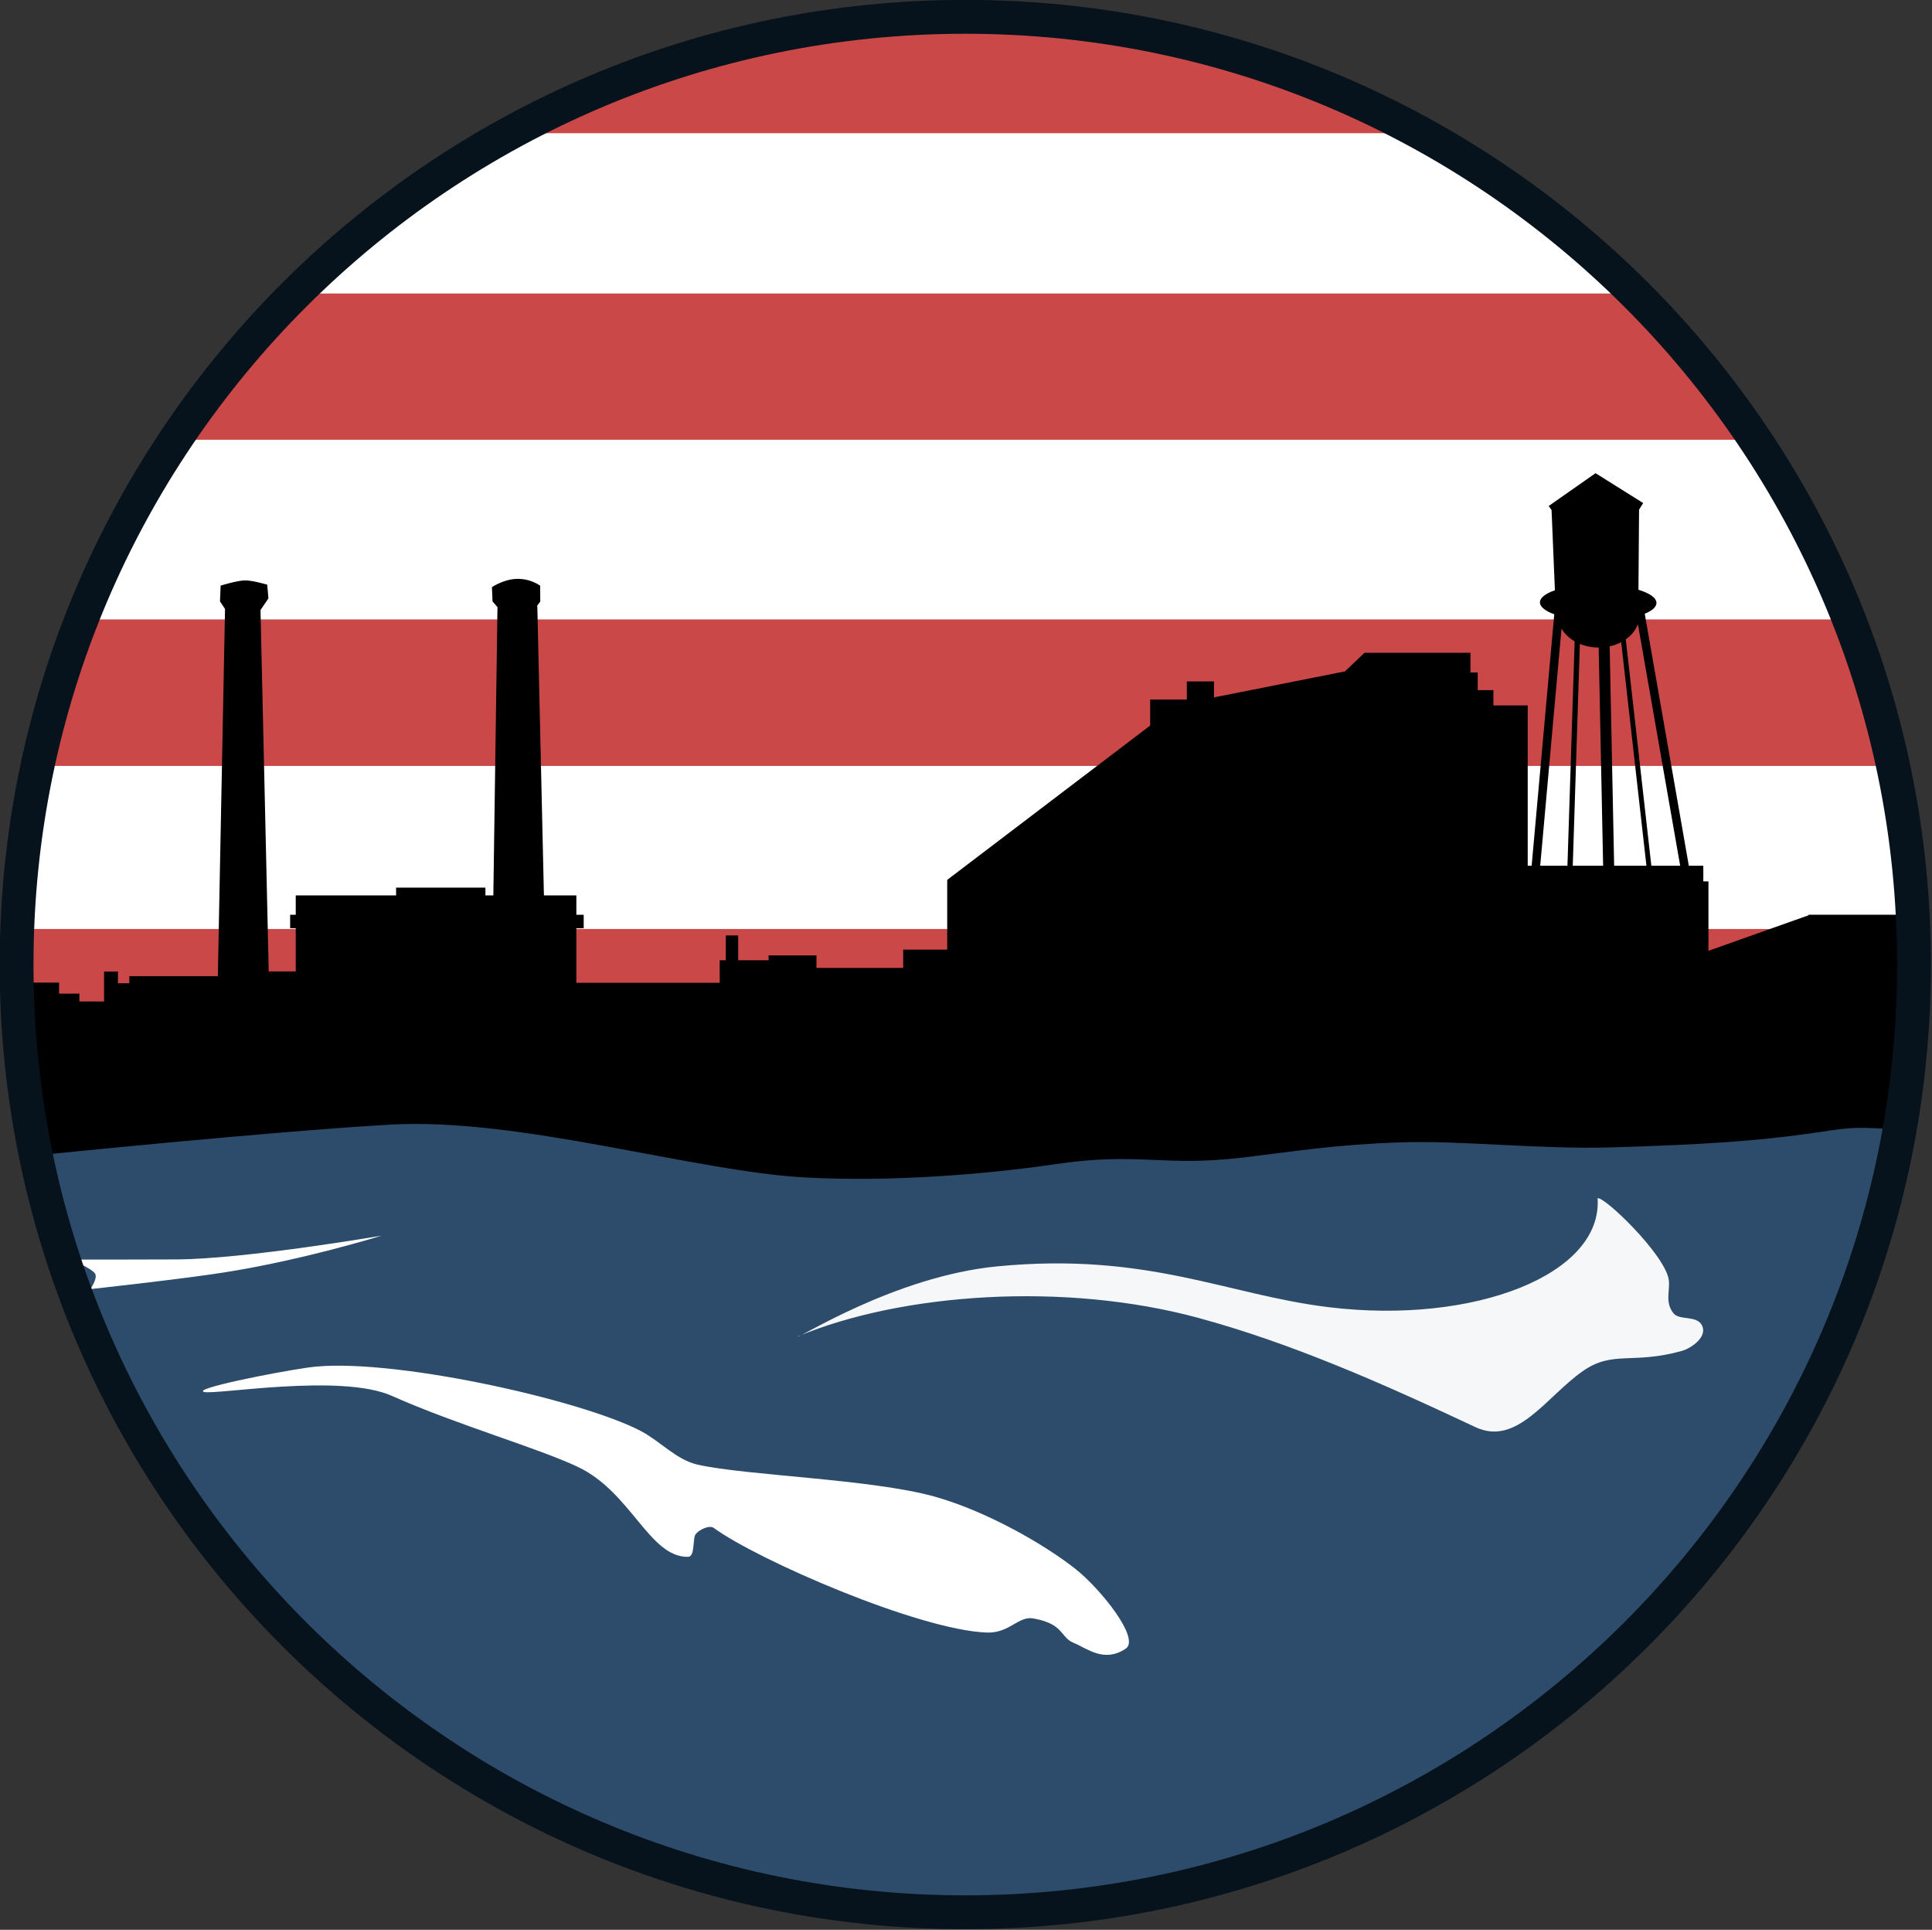
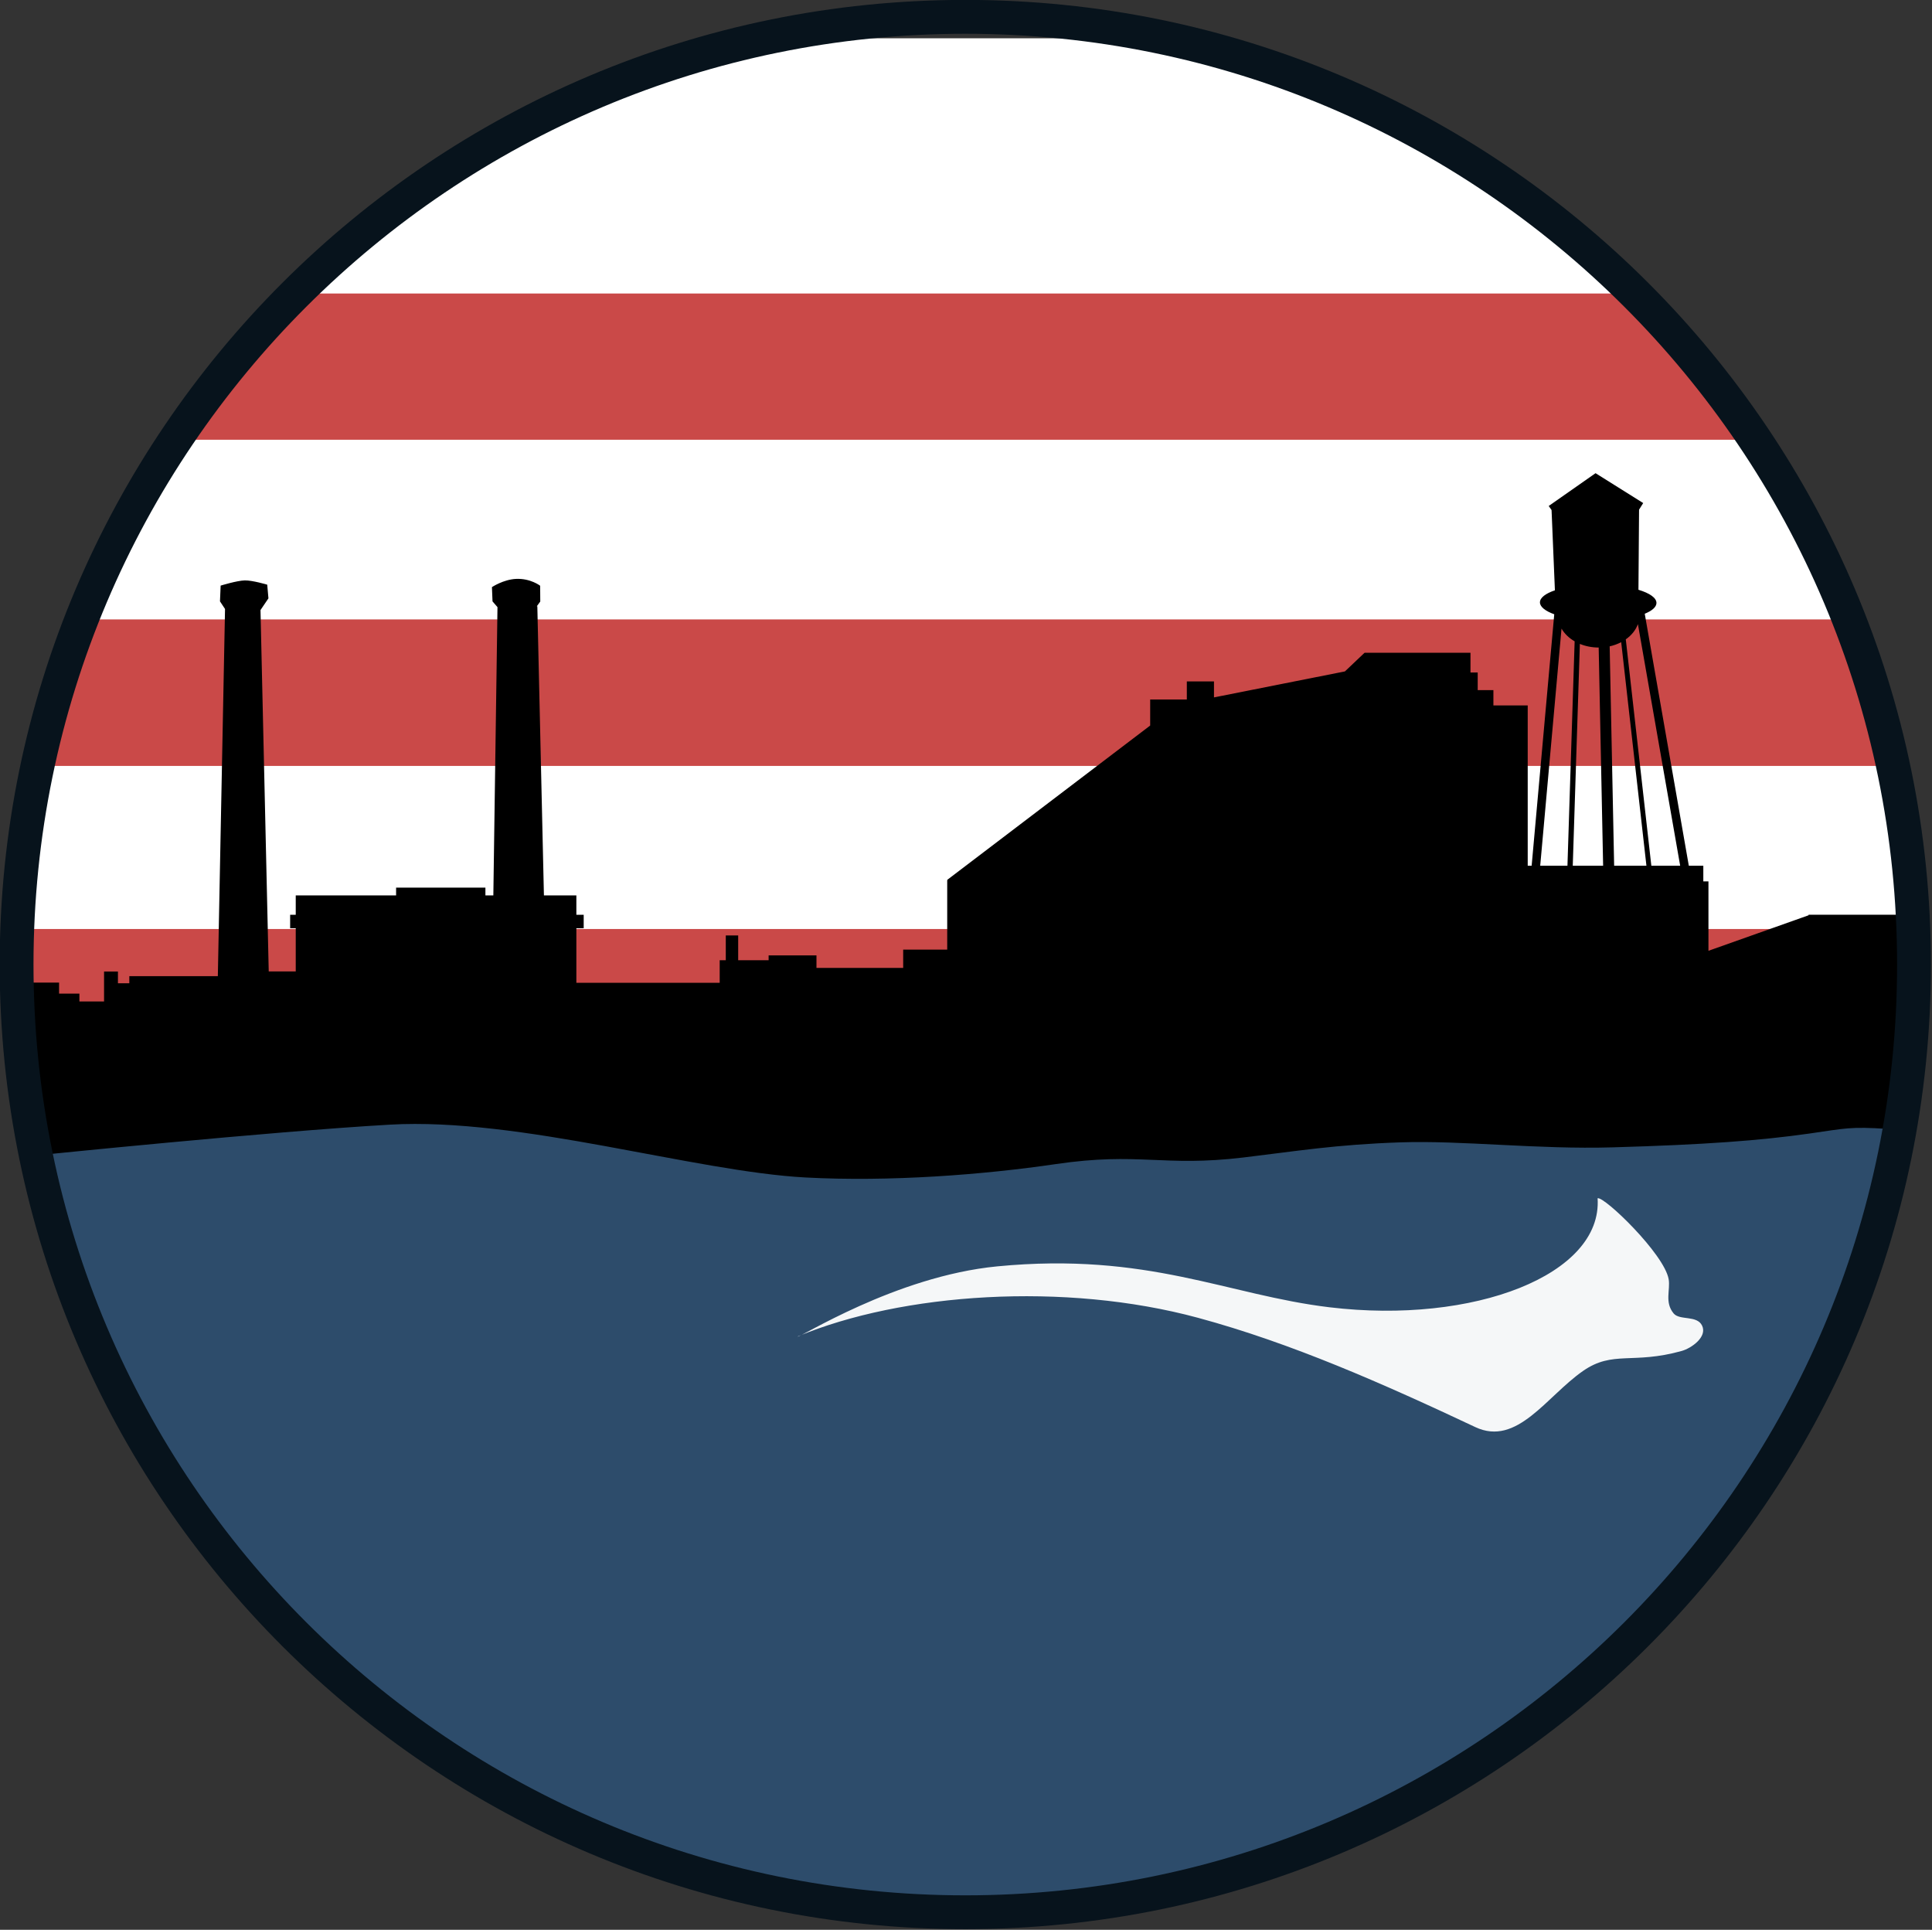
<svg xmlns="http://www.w3.org/2000/svg" width="100%" height="100%" viewBox="0 0 3093 3089" version="1.1" xml:space="preserve" style="fill-rule:evenodd;clip-rule:evenodd;stroke-linecap:round;stroke-linejoin:round;stroke-miterlimit:1.5;">
  <rect x="0" y="0" width="3093" height="3089" fill="#333333" stroke="none" />
  <g transform="matrix(1,0,0,1,-407.626,-405.425)">
    <g id="Logo---Indiv-Palette---D" transform="matrix(1,0,0,1,450,450)">
      <clipPath id="_clip1">
        <ellipse cx="1503.75" cy="1499.53" rx="1493.54" ry="1496.87" />
      </clipPath>
      <g clip-path="url(#_clip1)">
        <g transform="matrix(1.046,0,0,1,-0.367,0)">
          <g id="Water">
            <rect x="7.918" y="1704.18" width="2917.3" height="1359.94" style="fill:rgb(45,76,107);" />
          </g>
        </g>
        <rect id="White-Stripes" x="-31.346" y="16.695" width="3105.18" height="1463.95" style="fill:white;" />
        <g id="Red-Stripes---indiv">
          <g transform="matrix(1,0,0,1.813,0,-130.379)">
-             <rect x="712.925" y="72.635" width="1728.56" height="92.272" style="fill:rgb(202,73,72);" />
-           </g>
+             </g>
          <g transform="matrix(1.083,0,0,1.07,-19.878,-41.321)">
            <rect x="238.682" y="436.016" width="2340.1" height="218.791" style="fill:rgb(202,73,72);" />
          </g>
          <g transform="matrix(1.681,0,0,0.993,-12.448,11.797)">
            <rect x="18.288" y="941.681" width="1781.52" height="236.139" style="fill:rgb(202,73,72);" />
          </g>
          <g transform="matrix(1.681,0,0,0.716,-46.108,768.226)">
            <rect x="18.288" y="941.681" width="1781.52" height="236.139" style="fill:rgb(202,73,72);" />
          </g>
        </g>
        <path id="Skyline" d="M1.153,1586.15L1.153,1528.26L52.208,1528.26L52.208,1545.91L84.754,1545.91L84.754,1558.42L124.216,1558.42L124.216,1510.48L146.444,1510.48L146.444,1529.3L164.669,1529.3L164.669,1517.92L306.37,1517.92L317.879,930.203L309.798,917.989L310.868,892.796C310.868,892.796 337.097,884.705 349.526,884.455C361.709,884.21 385.438,891.295 385.438,891.295L387.377,913.172L374.665,931.936L387.85,1510.3L431.086,1510.3L431.086,1441.18L422.128,1441.18L422.128,1419.72L431.086,1419.72L431.086,1388.71L591.742,1388.71L591.742,1376.24L734.743,1376.24L734.743,1388.71L747.429,1388.71L754.061,927.225L746.114,918.051L745.18,895.21C745.18,895.21 763.435,883.023 783.676,882.055C806.832,880.946 822.367,892.988 822.367,892.988L822.556,918.275L817.029,925.859L817.858,925.84L828.411,1388.71L880.344,1388.71L880.344,1419.72L892.077,1419.72L892.077,1441.18L880.344,1441.18L880.344,1528.54L1109.8,1528.54L1109.8,1492.46L1119.56,1492.46L1119.56,1452.77L1139.41,1452.77L1139.41,1492.46L1188.13,1492.46L1188.13,1484.65L1264.74,1484.65L1264.74,1504.71L1403.56,1504.71L1403.56,1475.49L1474.05,1475.49L1474.05,1364.45L1474.54,1364.45L1474.05,1363.81L1798.99,1116.76L1798.99,1075.11L1857.65,1075.11L1857.65,1046.17L1901.12,1046.17L1901.12,1071.72L2110.75,1030.13L2142.19,1000.3L2142.48,1000.6L2142.48,1000.27L2311.76,1000.27L2311.76,1031.91L2323.33,1031.91L2323.33,1060.12L2348.47,1060.12L2348.47,1084.54L2403.4,1084.54L2403.4,1341.2L2409.69,1341.2L2445.87,938.679C2431.58,933.508 2422.93,926.8 2422.97,919.517C2423.01,912.094 2432.07,905.37 2446.92,900.327L2441.57,771.837L2437.01,765.325L2512.11,712.769L2512.3,713.041L2588.27,760.639L2581.66,771.193L2580.67,899.448C2598.47,904.823 2609.55,912.327 2609.5,920.568C2609.46,927.079 2602.49,933.052 2590.75,937.824L2661.31,1341.2L2684.52,1341.2L2684.52,1366.25L2692.74,1366.25L2692.74,1477.34L2853.03,1420.49L2853.03,1419.61L3081.68,1419.61L3081.68,1607.53L3033.84,1607.53C3026.34,1670.31 3010.06,1764.42 2980.06,1762.46C2918.93,1758.48 2912.48,1761.57 2854.71,1769.8C2774.89,1781.16 2687.36,1787.66 2539.36,1791.95C2418.55,1795.45 2298.55,1780.62 2199.78,1783.95C2095.08,1787.48 2031.89,1798.21 1948.12,1808.19C1818.6,1823.63 1781.86,1799.03 1647.72,1818.77C1532.01,1835.79 1381.79,1847.4 1247.12,1840.18C1068.97,1830.62 789.952,1743.71 581.926,1755.61C388.925,1766.65 17.173,1804.71 17.173,1804.71L-10.984,1586.28L1.153,1586.15ZM2541.76,1341.2L2593.44,1341.2L2553.04,983.317C2547.44,986.261 2541.23,988.539 2534.6,990.008L2541.76,1341.2ZM2457.51,961.618L2423.39,1341.2L2467.01,1341.2L2478.52,981.991C2469.49,976.77 2462.21,969.759 2457.51,961.618ZM2475.51,1341.2L2524.12,1341.2L2517,991.915L2516.99,991.915C2506.14,991.915 2495.9,989.816 2486.89,986.103L2475.51,1341.2ZM2601.31,1341.2L2647.47,1341.2L2579.81,954.45C2576.35,963.986 2569.52,972.397 2560.41,978.82L2601.31,1341.2Z" />
        <g id="Waves">
-           <path d="M284.178,2183.46C266.073,2178.29 394.15,2152.61 450.509,2144.43C576.18,2126.19 887.55,2195.46 983.775,2246.14C1014.98,2262.57 1040.45,2292.27 1074.87,2299.95C1153.03,2317.37 1351.88,2322.8 1452.73,2350.68C1534.76,2373.36 1628.75,2426.6 1679.92,2467.23C1719.13,2498.36 1783.86,2578.37 1759.75,2594.44C1725.28,2617.4 1699.1,2594.53 1675.82,2584.78C1654.84,2576 1661.07,2554.58 1611.75,2545.98C1587.68,2541.78 1573.99,2569.93 1537.31,2568.59C1428.62,2564.62 1170.69,2452.62 1100.26,2401.1C1093.35,2396.04 1076.85,2403.99 1071.41,2411.02C1065.98,2418.04 1070.84,2447.25 1059.15,2447.42C997.209,2448.32 968.535,2344.58 883.364,2303.76C820.993,2273.88 689.513,2236.32 584.972,2189.74C503.124,2153.28 302.284,2188.62 284.178,2183.46Z" style="fill:white;" />
-           <path d="M102.132,2018.87C102.132,2018.87 244.503,2003.32 314.065,1992.54C441.695,1972.75 568.495,1933.3 568.495,1933.3C568.495,1933.3 350.613,1970.72 240.459,1971.33C173.52,1971.7 71.124,1971.6 71.124,1971.6C71.124,1971.6 104.72,1985.64 109.854,1994.14C114.484,2001.81 102.132,2018.87 102.132,2018.87Z" style="fill:white;stroke:black;stroke-opacity:0;stroke-width:8.33px;" />
          <path d="M1234.55,2094.69C1235.6,2098.82 1390.25,1998.24 1554.38,1982.43C1795.39,1959.2 1922.15,2028.26 2085.93,2047.93C2317.39,2075.74 2523.36,1995.8 2515.27,1873.47C2525.7,1869.9 2622.15,1962.71 2629.04,2003.08C2631.96,2020.2 2622.22,2039.91 2636.95,2057.74C2646.62,2069.45 2674.37,2060.21 2682.55,2077.29C2691.25,2095.47 2665.4,2113.53 2649.83,2117.88C2571.54,2139.74 2539.88,2116.66 2492.13,2149.74C2433.52,2190.35 2386.49,2271.28 2319.47,2239.72C2171.72,2170.14 2025.03,2105.24 1875.55,2064.79C1662.09,2007.03 1401.88,2024.88 1234.55,2094.69Z" style="fill:white;fill-opacity:0.95;" />
        </g>
      </g>
    </g>
    <g id="Small-Border" transform="matrix(2.412,0,0,2.589,-3154.21,-3229.45)">
      <ellipse cx="2117.42" cy="2000.3" rx="640.918" ry="596.387" style="fill:rgb(14,0,0);fill-opacity:0;" />
      <path d="M2117.42,1403.91C2471.15,1403.91 2758.34,1671.15 2758.34,2000.3C2758.34,2329.46 2471.15,2596.69 2117.42,2596.69C1763.68,2596.69 1476.5,2329.46 1476.5,2000.3C1476.5,1671.15 1763.68,1403.91 2117.42,1403.91ZM2117.42,1424.84C1776.09,1424.84 1498.95,1682.68 1498.95,2000.3C1498.95,2317.92 1776.09,2575.77 2117.42,2575.77C2458.75,2575.77 2735.88,2317.92 2735.88,2000.3C2735.88,1682.68 2458.75,1424.84 2117.42,1424.84Z" style="fill:rgb(7,19,28);" />
    </g>
  </g>
</svg>